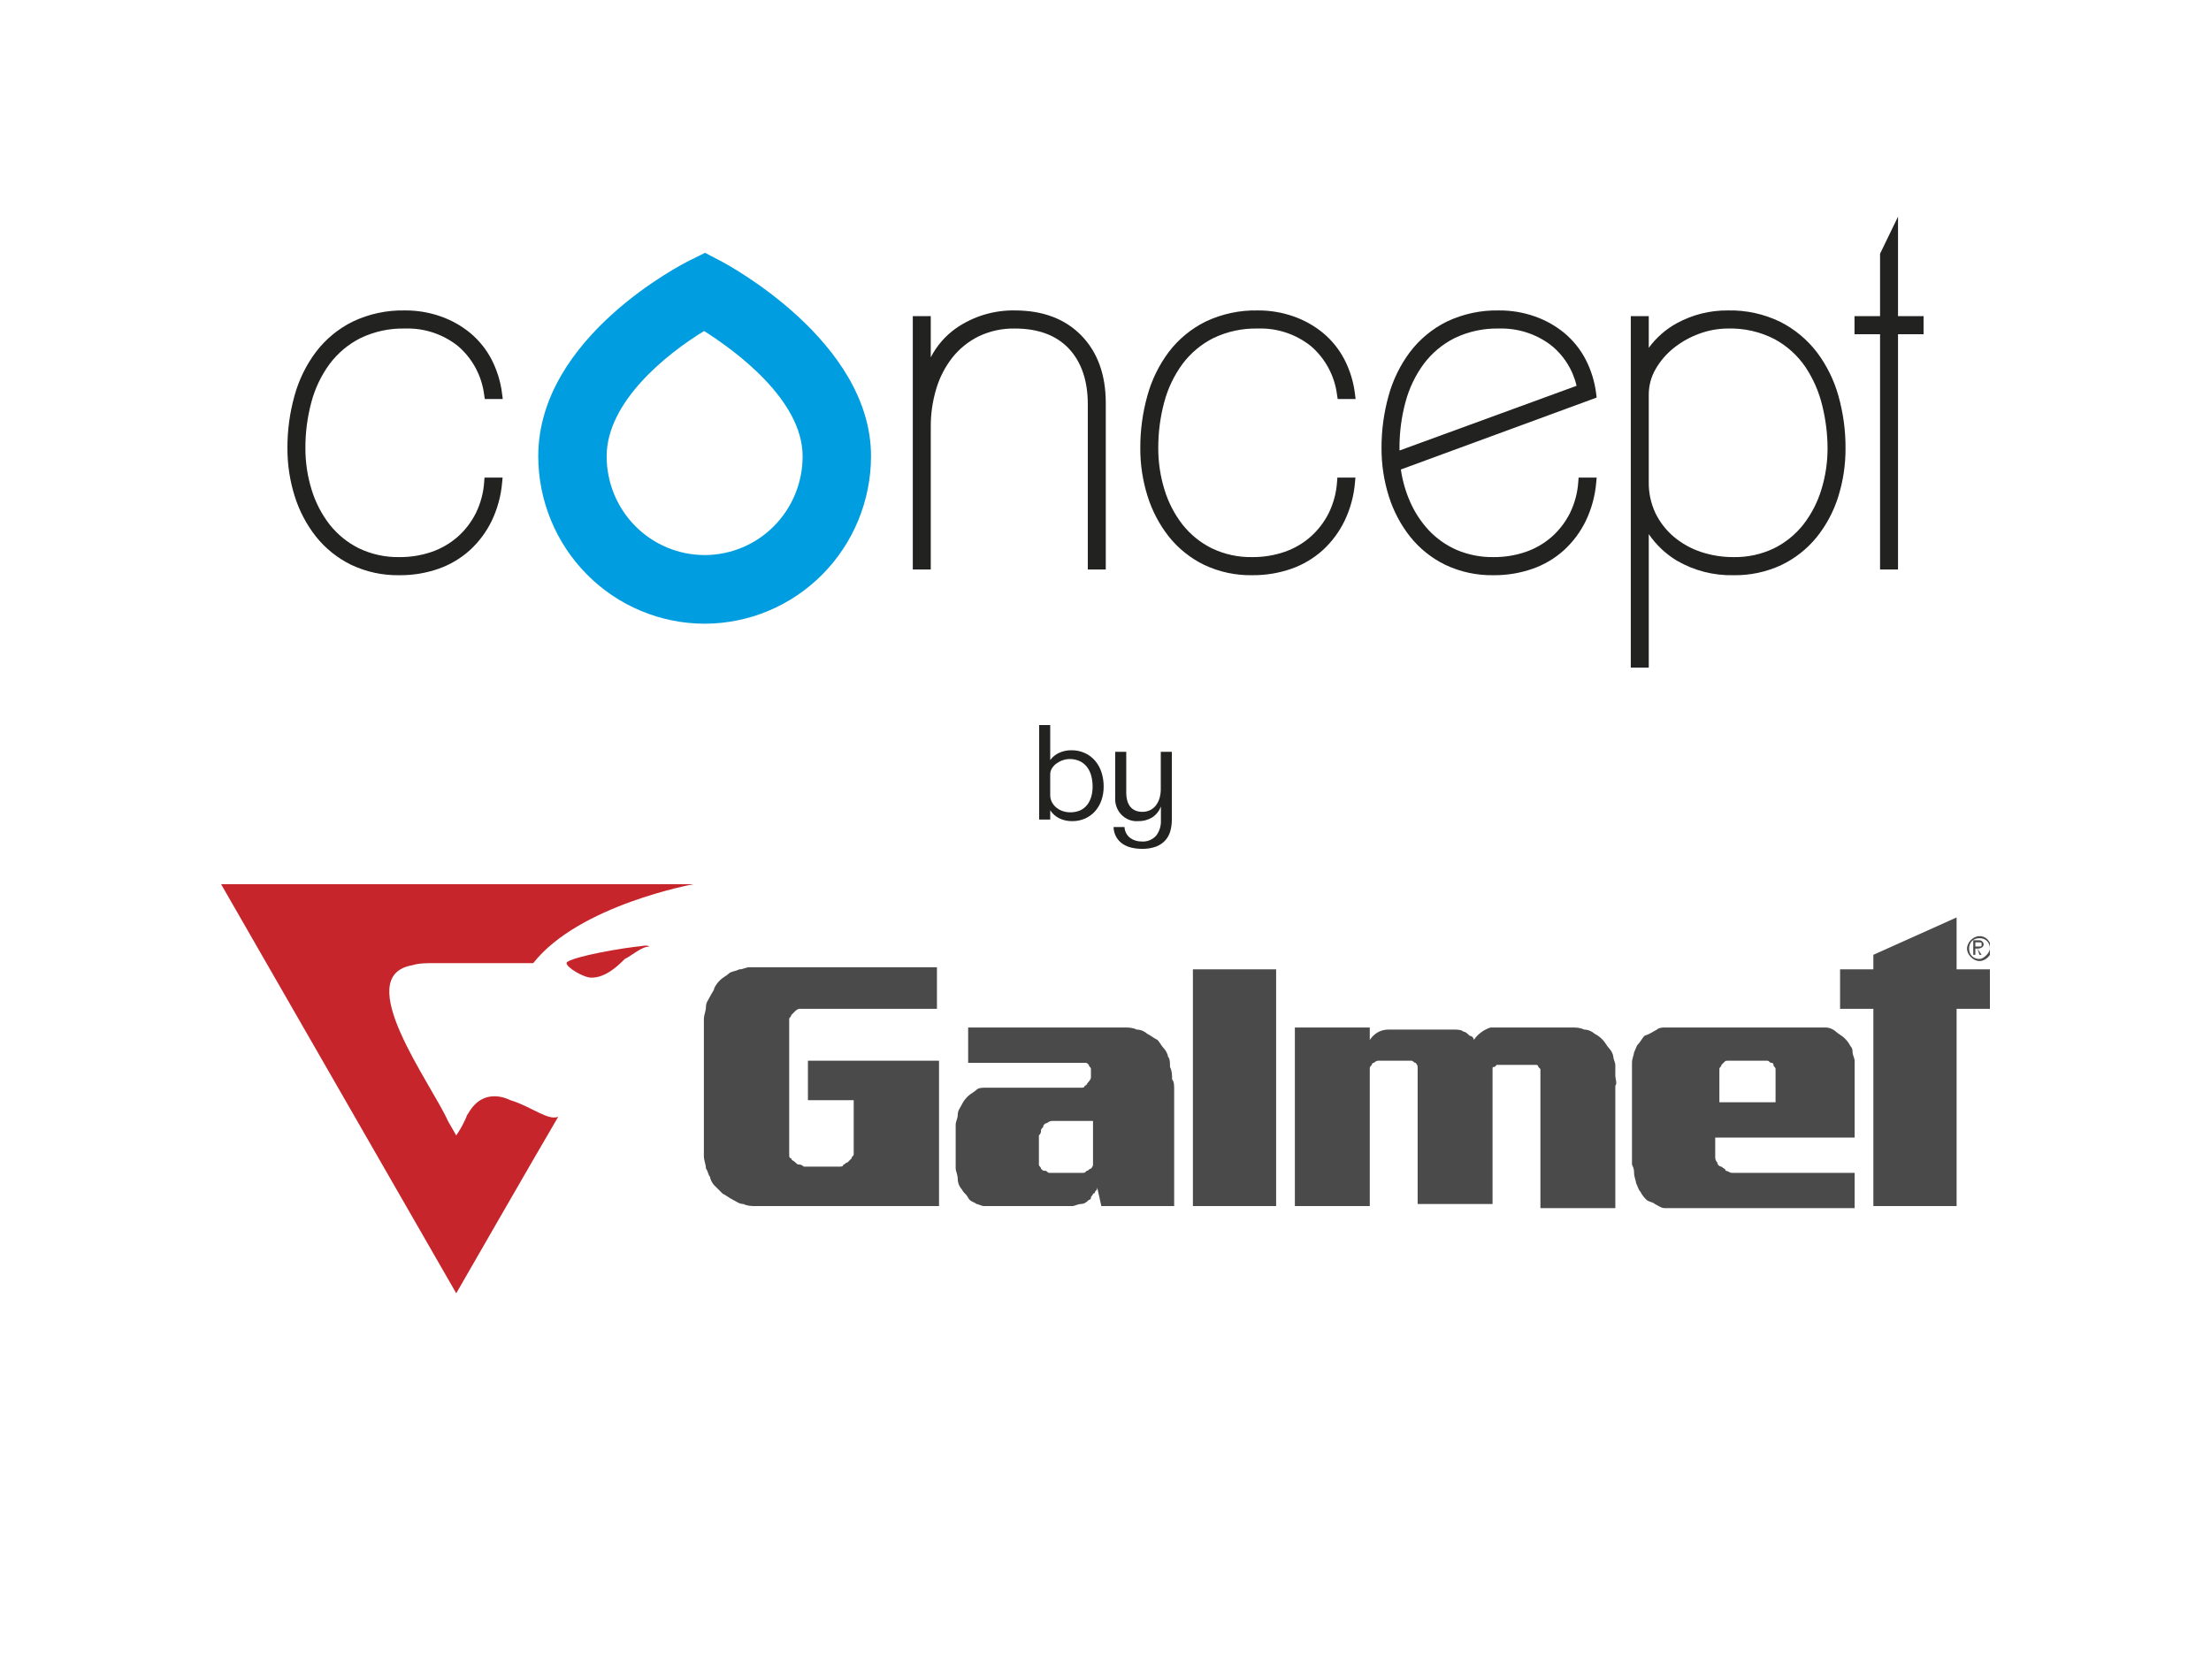
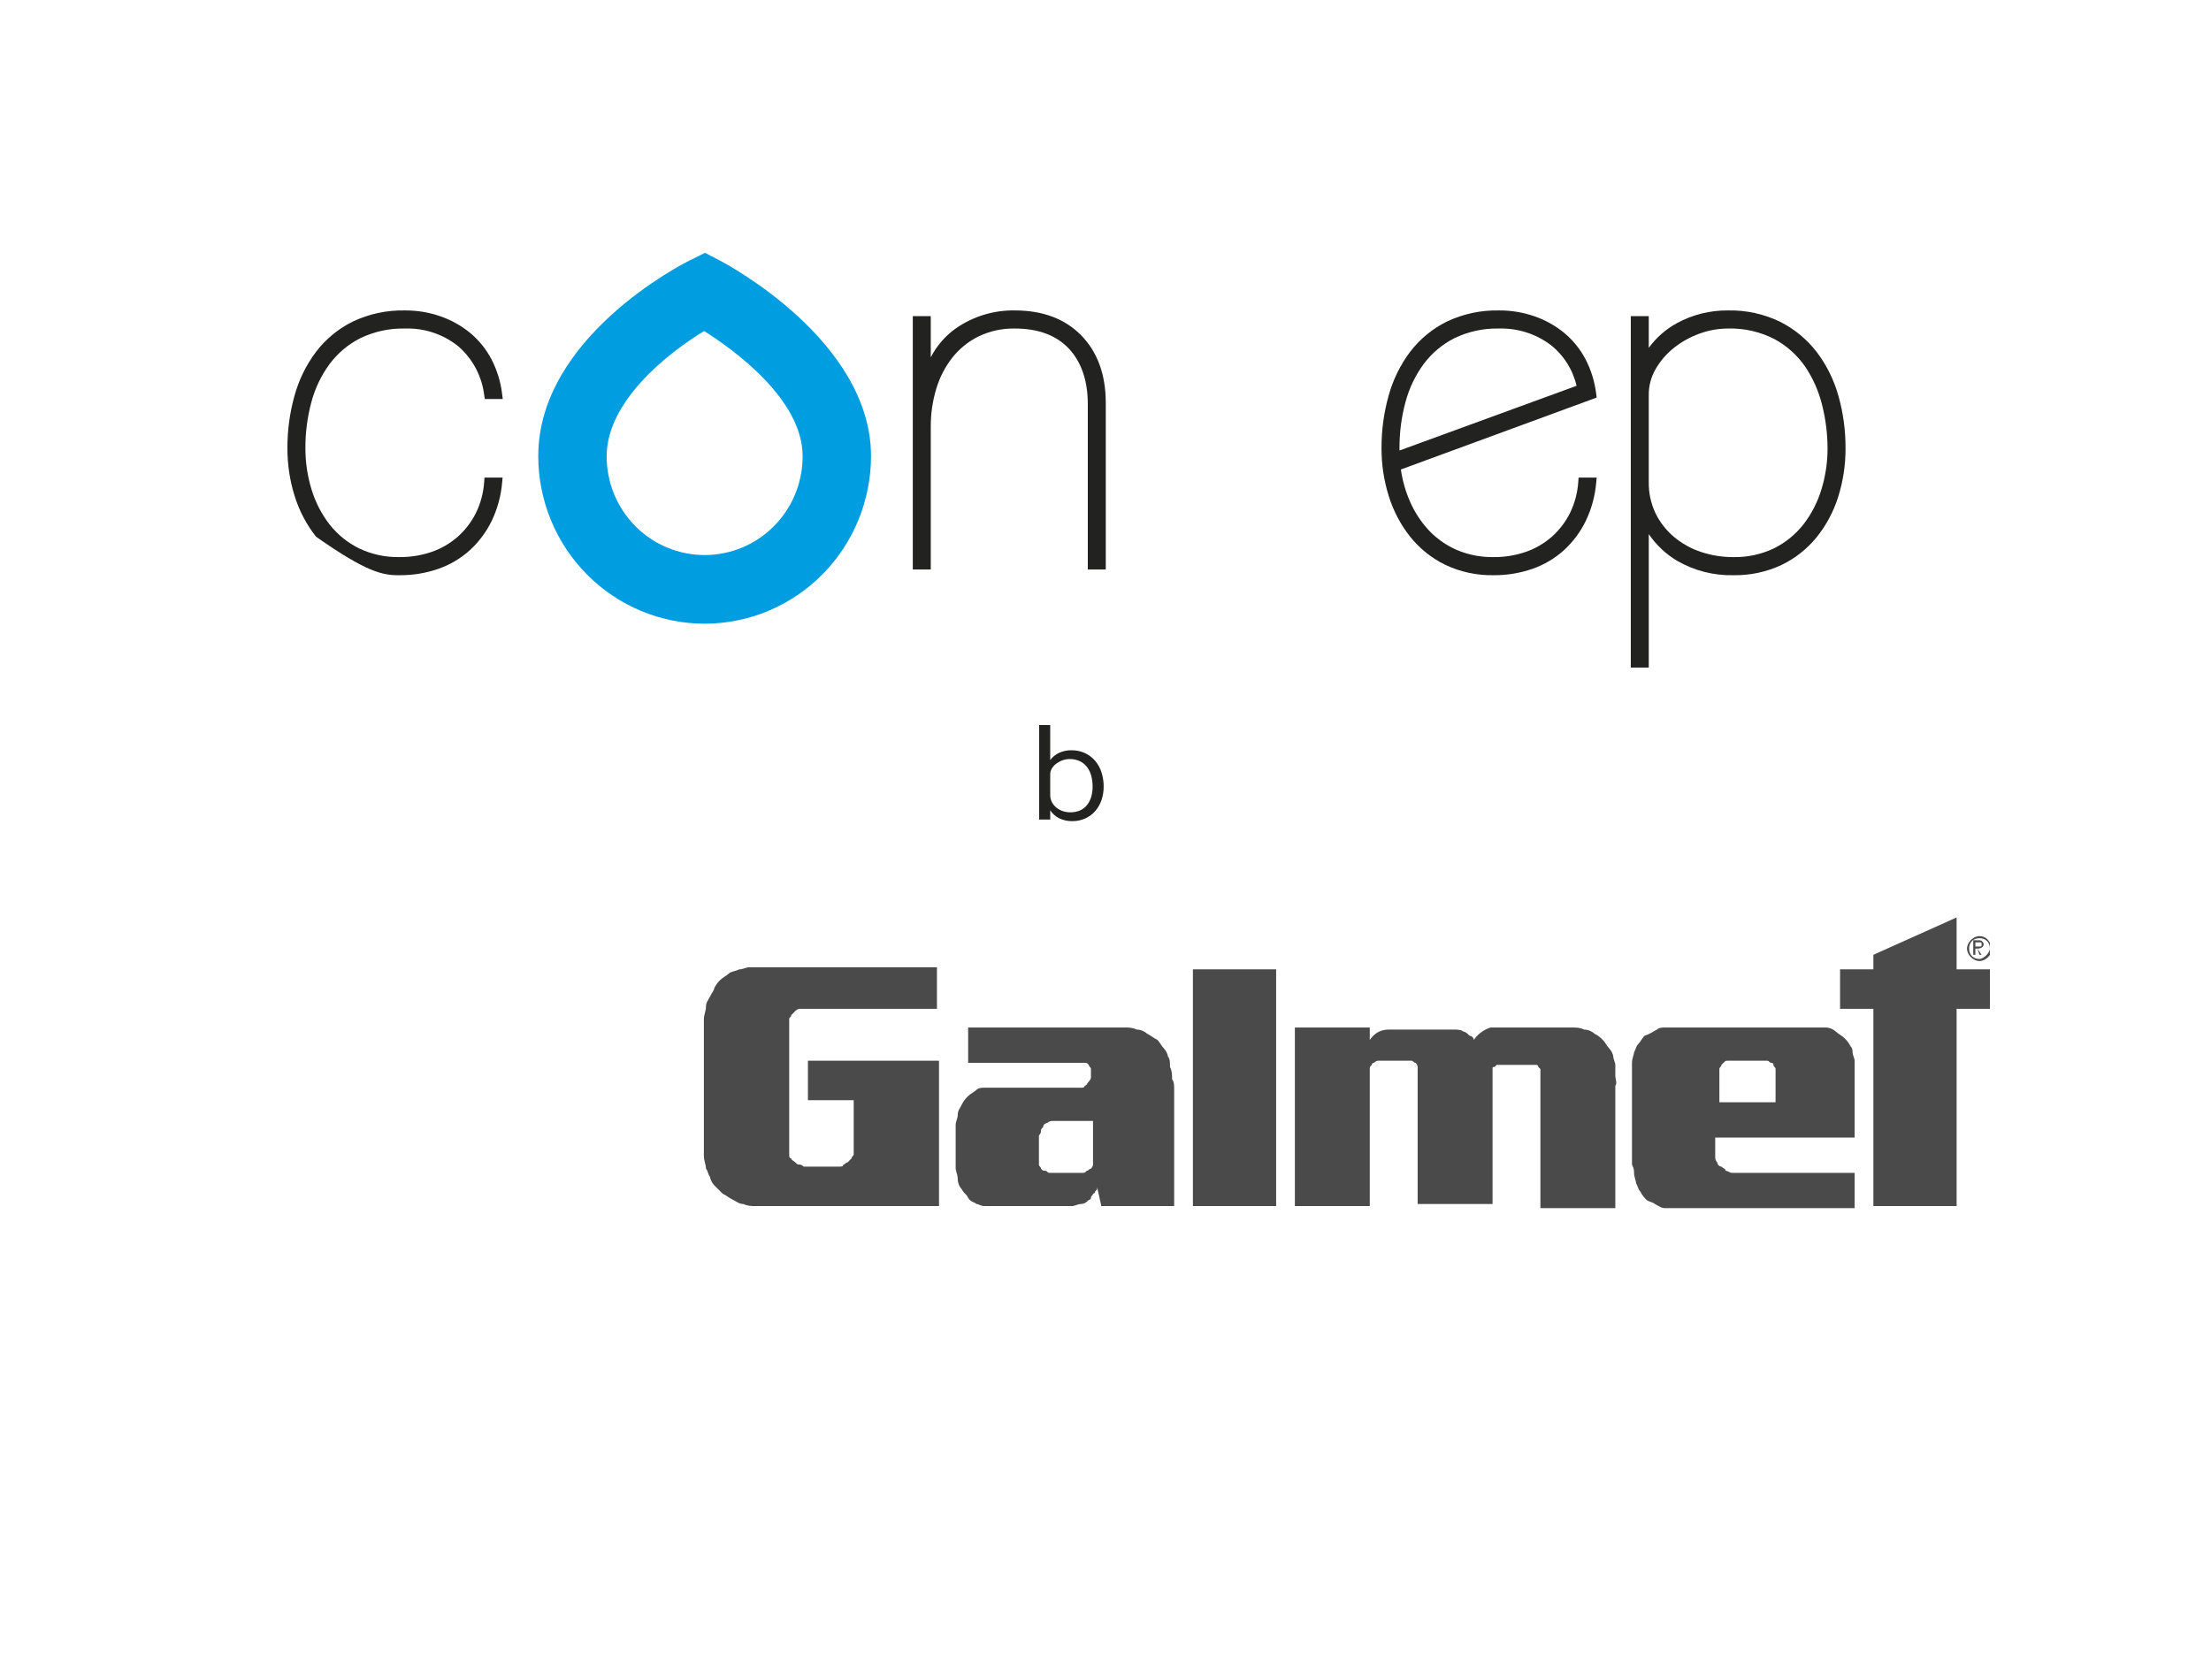
<svg xmlns="http://www.w3.org/2000/svg" width="500" height="380" viewBox="0 0 500 380" fill="none">
-   <rect width="500" height="380" fill="white" />
  <g clip-path="url(#clip0_33_216)">
    <path d="M410.896 79.7C408.679 76.804 405.845 74.446 402.602 72.802C398.9 71.005 394.826 70.119 390.717 70.218C386.714 70.184 382.766 71.169 379.242 73.082C376.729 74.451 374.547 76.363 372.854 78.681V71.511H368.789V151H372.854V120.81C374.531 123.264 376.716 125.323 379.259 126.845C383.132 129.082 387.538 130.209 392.001 130.106C395.743 130.172 399.451 129.384 402.848 127.801C405.934 126.321 408.658 124.173 410.823 121.51C413.004 118.795 414.658 115.692 415.7 112.363C416.818 108.8 417.375 105.083 417.351 101.347C417.367 97.379 416.832 93.427 415.764 89.607C414.772 86.026 413.12 82.666 410.896 79.7V79.7ZM378.481 78.73C380.219 77.343 382.169 76.249 384.255 75.49C386.324 74.72 388.511 74.321 390.717 74.311C394.398 74.198 398.047 75.027 401.323 76.72C404.096 78.229 406.475 80.376 408.267 82.987C410.044 85.648 411.337 88.606 412.084 91.724C412.869 94.871 413.274 98.102 413.287 101.347C413.298 104.534 412.826 107.705 411.887 110.749C411.02 113.601 409.644 116.271 407.825 118.626C406.039 120.894 403.776 122.734 401.199 124.015C398.329 125.391 395.179 126.075 392.001 126.011C389.489 126.024 386.991 125.623 384.607 124.824C382.375 124.079 380.304 122.916 378.502 121.396C376.768 119.923 375.357 118.103 374.359 116.052C373.325 113.847 372.81 111.432 372.853 108.994V89.281C372.847 87.258 373.376 85.269 374.385 83.518C375.439 81.677 376.829 80.052 378.481 78.73V78.73Z" fill="#222221" />
-     <path d="M267.41 82.325C269.258 79.853 271.652 77.849 274.401 76.469C277.554 74.961 281.014 74.222 284.503 74.311C288.83 74.171 293.067 75.582 296.459 78.291C299.751 81.124 301.864 85.102 302.376 89.432L302.506 90.251H306.562L306.423 89.157C306.099 86.41 305.285 83.743 304.018 81.288C302.827 79.009 301.202 76.989 299.236 75.342C297.237 73.695 294.965 72.417 292.525 71.566C289.947 70.661 287.234 70.205 284.503 70.218C280.404 70.12 276.338 70.984 272.628 72.744C269.376 74.356 266.535 76.699 264.324 79.592C262.09 82.573 260.438 85.954 259.456 89.556C258.388 93.393 257.854 97.361 257.869 101.347C257.851 105.047 258.408 108.727 259.52 112.253C260.558 115.571 262.19 118.669 264.338 121.394C266.482 124.07 269.186 126.238 272.257 127.744C275.681 129.371 279.433 130.179 283.218 130.105C286.222 130.131 289.207 129.638 292.045 128.649C294.673 127.728 297.093 126.288 299.162 124.414C301.205 122.532 302.875 120.277 304.085 117.769C305.386 115.042 306.179 112.098 306.426 109.083L306.524 108.024H302.437L302.368 108.919C302.215 111.394 301.577 113.814 300.492 116.04C299.472 118.075 298.077 119.897 296.381 121.407C294.658 122.921 292.659 124.083 290.496 124.827C288.153 125.629 285.693 126.029 283.218 126.01C280.041 126.074 276.893 125.391 274.024 124.014C271.446 122.734 269.182 120.894 267.395 118.626C265.576 116.271 264.2 113.601 263.334 110.748C262.394 107.704 261.922 104.533 261.933 101.346C261.918 97.832 262.374 94.332 263.288 90.94C264.115 87.834 265.513 84.912 267.41 82.325V82.325Z" fill="#222221" />
    <path d="M229.523 70.218C224.793 70.129 220.152 71.526 216.245 74.215C213.82 75.916 211.843 78.185 210.485 80.828V71.511H206.42V128.814H210.485V96.5C210.473 93.604 210.891 90.722 211.725 87.951C212.485 85.39 213.716 82.996 215.355 80.893C216.96 78.875 218.986 77.236 221.29 76.093C223.859 74.862 226.679 74.252 229.523 74.311C234.782 74.311 238.884 75.84 241.713 78.854C244.556 81.885 245.997 86.119 245.997 91.438V128.813H250.061V91.114C250.061 84.779 248.205 79.659 244.545 75.894C240.877 72.128 235.823 70.218 229.523 70.218Z" fill="#222221" />
    <path d="M356.92 108.92C356.766 111.395 356.127 113.815 355.041 116.041C354.023 118.076 352.629 119.898 350.933 121.408C349.21 122.922 347.211 124.084 345.048 124.828C342.705 125.63 340.245 126.03 337.77 126.011C334.894 126.061 332.04 125.503 329.391 124.372C327.03 123.336 324.899 121.836 323.121 119.96C321.345 118.048 319.904 115.846 318.861 113.448C317.848 111.135 317.153 108.694 316.795 106.192L361.072 89.926L360.975 89.158C360.651 86.41 359.837 83.744 358.57 81.288V81.287C357.378 79.009 355.753 76.989 353.788 75.342C351.789 73.696 349.517 72.418 347.077 71.566C344.498 70.661 341.785 70.205 339.054 70.218C334.954 70.12 330.888 70.984 327.179 72.744C323.927 74.356 321.086 76.699 318.876 79.592C316.642 82.574 314.991 85.955 314.008 89.556C312.939 93.393 312.405 97.362 312.42 101.347C312.402 105.046 312.959 108.726 314.071 112.252C315.107 115.571 316.741 118.669 318.89 121.393C321.033 124.071 323.737 126.239 326.809 127.744C330.233 129.371 333.985 130.179 337.77 130.106C340.773 130.131 343.759 129.638 346.597 128.649C349.225 127.728 351.645 126.288 353.714 124.414C355.756 122.531 357.426 120.277 358.637 117.769C359.938 115.042 360.732 112.098 360.978 109.083L361.076 108.024H356.989L356.92 108.92ZM356.529 87.267L316.484 101.902V101.346C316.469 97.832 316.925 94.332 317.84 90.941C318.665 87.834 320.062 84.912 321.96 82.325C323.808 79.854 326.203 77.849 328.953 76.47C332.105 74.961 335.565 74.222 339.054 74.312C343.183 74.203 347.23 75.479 350.561 77.939C353.559 80.262 355.668 83.557 356.529 87.267V87.267Z" fill="#222221" />
-     <path d="M429.223 71.511V49L425.159 57.392V71.511H419.382V75.605H425.159V128.813H429.223V75.605H434.999V71.511H429.223Z" fill="#222221" />
-     <path d="M74.542 82.325C76.39 79.854 78.784 77.849 81.534 76.47C84.686 74.961 88.147 74.222 91.635 74.312C95.963 74.173 100.199 75.583 103.592 78.292C106.883 81.126 108.996 85.103 109.509 89.433L109.638 90.251H113.694L113.554 89.158C113.232 86.41 112.417 83.744 111.151 81.288C109.959 79.01 108.334 76.989 106.369 75.342C104.369 73.695 102.097 72.417 99.657 71.566C97.079 70.661 94.366 70.205 91.636 70.218C87.536 70.119 83.47 70.984 79.76 72.744C76.508 74.356 73.667 76.699 71.457 79.592C69.222 82.573 67.57 85.955 66.588 89.557C65.519 93.394 64.985 97.362 65 101.347C64.983 105.047 65.54 108.727 66.651 112.254C67.688 115.572 69.322 118.67 71.47 121.394C73.614 124.071 76.318 126.238 79.388 127.744C82.813 129.371 86.565 130.18 90.352 130.106C93.355 130.131 96.34 129.638 99.178 128.649C101.806 127.728 104.225 126.288 106.293 124.414C108.336 122.531 110.007 120.277 111.218 117.769C112.518 115.042 113.311 112.098 113.558 109.084L113.657 108.025H109.569L109.501 108.92C109.346 111.395 108.708 113.814 107.623 116.04C106.604 118.075 105.21 119.896 103.515 121.406C101.791 122.92 99.793 124.081 97.629 124.827C95.287 125.63 92.826 126.03 90.352 126.01C87.174 126.075 84.024 125.391 81.154 124.014C78.577 122.735 76.313 120.895 74.527 118.627C72.708 116.272 71.331 113.602 70.464 110.748C69.525 107.704 69.053 104.534 69.065 101.347C69.049 97.832 69.506 94.332 70.422 90.941C71.246 87.834 72.644 84.912 74.542 82.325V82.325Z" fill="#222221" />
+     <path d="M74.542 82.325C76.39 79.854 78.784 77.849 81.534 76.47C84.686 74.961 88.147 74.222 91.635 74.312C95.963 74.173 100.199 75.583 103.592 78.292C106.883 81.126 108.996 85.103 109.509 89.433L109.638 90.251H113.694L113.554 89.158C113.232 86.41 112.417 83.744 111.151 81.288C109.959 79.01 108.334 76.989 106.369 75.342C104.369 73.695 102.097 72.417 99.657 71.566C97.079 70.661 94.366 70.205 91.636 70.218C87.536 70.119 83.47 70.984 79.76 72.744C76.508 74.356 73.667 76.699 71.457 79.592C69.222 82.573 67.57 85.955 66.588 89.557C65.519 93.394 64.985 97.362 65 101.347C64.983 105.047 65.54 108.727 66.651 112.254C67.688 115.572 69.322 118.67 71.47 121.394C82.813 129.371 86.565 130.18 90.352 130.106C93.355 130.131 96.34 129.638 99.178 128.649C101.806 127.728 104.225 126.288 106.293 124.414C108.336 122.531 110.007 120.277 111.218 117.769C112.518 115.042 113.311 112.098 113.558 109.084L113.657 108.025H109.569L109.501 108.92C109.346 111.395 108.708 113.814 107.623 116.04C106.604 118.075 105.21 119.896 103.515 121.406C101.791 122.92 99.793 124.081 97.629 124.827C95.287 125.63 92.826 126.03 90.352 126.01C87.174 126.075 84.024 125.391 81.154 124.014C78.577 122.735 76.313 120.895 74.527 118.627C72.708 116.272 71.331 113.602 70.464 110.748C69.525 107.704 69.053 104.534 69.065 101.347C69.049 97.832 69.506 94.332 70.422 90.941C71.246 87.834 72.644 84.912 74.542 82.325V82.325Z" fill="#222221" />
    <path d="M159.349 141.076C149.373 141.064 139.808 137.069 132.754 129.965C125.7 122.862 121.733 113.231 121.722 103.185C121.722 76.203 154.533 59.618 155.93 58.925L159.438 57.185L162.91 58.998C164.301 59.724 196.975 77.086 196.975 103.186C196.964 113.231 192.997 122.862 185.943 129.965C178.889 137.068 169.325 141.064 159.349 141.076V141.076ZM159.23 74.875C150.89 79.934 137.194 90.834 137.194 103.185C137.187 106.119 137.755 109.026 138.865 111.739C139.975 114.452 141.606 116.917 143.664 118.995C145.722 121.072 148.166 122.72 150.858 123.845C153.549 124.969 156.435 125.548 159.348 125.548C162.262 125.548 165.148 124.969 167.839 123.845C170.53 122.72 172.975 121.072 175.033 118.995C177.091 116.917 178.722 114.452 179.832 111.739C180.942 109.026 181.51 106.119 181.503 103.185C181.503 90.433 166.239 79.31 159.23 74.875V74.875Z" fill="#009DE0" />
  </g>
  <g clip-path="url(#clip1_33_216)">
    <path d="M249.584 177.926C249.593 178.978 249.423 180.023 249.081 181.013C248.766 181.93 248.278 182.773 247.646 183.494C247.016 184.202 246.248 184.764 245.392 185.141C244.467 185.547 243.47 185.749 242.465 185.735C241.459 185.754 240.463 185.536 239.551 185.097C238.721 184.691 238.011 184.06 237.499 183.272V185.379H235.001V164H237.499V171.926C238.031 171.197 238.739 170.624 239.551 170.264C240.408 169.883 241.332 169.691 242.264 169.699C243.325 169.681 244.378 169.899 245.35 170.339C246.233 170.744 247.021 171.341 247.661 172.089C248.304 172.852 248.792 173.741 249.096 174.704C249.428 175.743 249.592 176.832 249.584 177.926V177.926ZM247.086 177.924C247.087 177.147 246.996 176.373 246.813 175.619C246.645 174.901 246.342 174.223 245.923 173.625C245.497 173.031 244.941 172.55 244.301 172.221C243.53 171.844 242.684 171.662 241.832 171.689C241.324 171.695 240.82 171.784 240.34 171.955C239.839 172.123 239.365 172.368 238.933 172.68C238.524 172.972 238.173 173.343 237.899 173.773C237.637 174.179 237.497 174.657 237.498 175.146V179.815C237.489 180.387 237.622 180.952 237.885 181.456C238.144 181.938 238.496 182.361 238.919 182.696C239.354 183.044 239.845 183.309 240.369 183.479C241.651 183.887 243.03 183.824 244.273 183.302C244.88 183.025 245.416 182.605 245.838 182.075C246.262 181.528 246.578 180.901 246.77 180.229C246.986 179.481 247.092 178.704 247.086 177.924V177.924Z" fill="#222221" />
-     <path d="M264.655 188.006C264.437 188.788 264.043 189.505 263.507 190.1C262.926 190.724 262.214 191.201 261.425 191.495C260.406 191.859 259.332 192.03 258.254 192C257.472 192.002 256.692 191.917 255.928 191.746C255.221 191.594 254.545 191.313 253.933 190.916C253.3 190.506 252.776 189.94 252.408 189.269C252.039 188.597 251.838 187.842 251.823 187.07H254.292C254.321 187.571 254.458 188.058 254.694 188.496C254.912 188.898 255.21 189.247 255.569 189.52C255.93 189.791 256.333 189.997 256.761 190.129C257.217 190.27 257.691 190.34 258.167 190.337C258.776 190.386 259.388 190.293 259.957 190.064C260.526 189.835 261.037 189.477 261.454 189.015C262.204 188.034 262.587 186.806 262.53 185.557V182.409C262.143 183.449 261.437 184.33 260.521 184.918C259.57 185.481 258.487 185.764 257.391 185.734C256.696 185.788 255.997 185.686 255.343 185.435C254.689 185.184 254.095 184.79 253.602 184.28C253.109 183.77 252.727 183.156 252.485 182.479C252.242 181.803 252.143 181.08 252.195 180.361V170.058H254.693V179.35C254.688 179.927 254.76 180.502 254.908 181.058C255.035 181.548 255.254 182.007 255.554 182.409C255.852 182.795 256.237 183.101 256.674 183.3C257.19 183.53 257.749 183.641 258.31 183.627C258.951 183.643 259.585 183.5 260.161 183.212C260.676 182.945 261.123 182.558 261.468 182.082C261.82 181.591 262.083 181.038 262.242 180.449C262.417 179.822 262.504 179.173 262.501 178.52V170.058H264.999V185.408C265.006 186.286 264.891 187.162 264.655 188.006V188.006Z" fill="#222221" />
  </g>
  <g clip-path="url(#clip2_33_216)">
    <path d="M211.882 219.258V228.182H181.765C181.294 228.182 180.824 228.182 180.824 228.182C180.353 228.182 179.882 228.651 179.882 228.651C179.412 229.121 179.412 229.121 178.941 229.591C178.941 230.061 178.471 230.061 178.471 230.53V261.061C178.471 261.53 178.471 262 178.941 262C178.941 262.47 179.412 262.47 179.882 262.939C180.353 263.409 180.353 263.409 180.824 263.409C181.294 263.409 181.765 263.879 181.765 263.879H189.765C190.235 263.879 190.706 263.879 190.706 263.409C191.176 263.409 191.176 262.939 191.647 262.939C192.118 262.47 192.118 262.47 192.588 262C192.588 261.53 193.059 261.53 193.059 261.061V248.848H182.706V239.924H212.353V272.803H170.941C170 272.803 169.059 272.803 168.118 272.333C167.176 272.333 166.706 271.864 165.765 271.394C164.824 270.924 164.353 270.455 163.412 269.985C162.941 269.515 162 268.576 161.529 268.106C161.059 267.636 160.588 266.697 160.588 266.227C160.118 265.758 160.118 264.818 159.647 264.348C159.647 263.409 159.176 262.47 159.176 261.53C159.176 260.591 159.176 259.651 159.176 259.182V233.348C159.176 232.409 159.176 231.47 159.176 230.53C159.176 229.591 159.647 228.652 159.647 227.712C159.647 226.773 160.118 226.303 160.588 225.364C161.059 224.424 161.529 223.955 161.529 223.485C162 222.545 162.471 222.076 162.941 221.606C163.412 221.136 164.353 220.667 164.824 220.197C165.294 219.727 166.235 219.727 167.176 219.258C168.118 219.258 168.588 218.788 169.529 218.788H211.882V219.258ZM447.647 216.909C446.235 216.909 445.294 215.97 445.294 214.561C445.294 213.151 446.235 212.212 447.647 212.212C449.059 212.212 450 213.151 450 214.561C450 215.5 448.588 216.909 447.647 216.909ZM447.647 211.742C446.235 211.742 444.824 213.151 444.824 214.561C444.824 215.97 446.235 217.379 447.647 217.379C449.059 217.379 450.471 215.97 450.471 214.561C450 212.682 449.059 211.742 447.647 211.742ZM446.706 214.091V213.151H447.647C448.118 213.151 448.118 213.152 448.118 213.621C448.118 214.091 448.118 214.091 447.647 214.091H446.706ZM448.588 213.621C448.588 213.152 448.118 212.682 447.647 212.682H446.235V215.97H446.706V214.561H447.176L447.647 215.97H448.118L447.176 214.561C448.118 214.561 448.588 214.091 448.588 213.621ZM365.294 243.212C365.294 242.273 365.294 241.333 365.294 240.864C365.294 240.394 364.824 239.455 364.824 238.985C364.824 238.515 364.353 237.576 363.882 237.106C363.412 236.636 362.941 235.697 362.471 235.227C362 234.758 361.529 234.288 360.588 233.818C360.118 233.348 359.176 232.879 358.235 232.879C357.294 232.409 356.353 232.409 355.412 232.409H337.529H337.059C335.647 232.879 334.235 233.818 333.294 235.227C333.294 234.758 332.824 234.288 332.353 234.288C331.882 233.818 331.412 233.348 330.941 233.348C330.471 232.879 329.529 232.879 328.588 232.879H314.941C314.471 232.879 314.471 232.879 314 232.879C312.118 232.879 310.706 233.818 309.765 235.227V232.409H292.824V272.803H309.765V242.742C309.765 242.273 309.765 242.273 309.765 241.803C309.765 241.333 309.765 241.333 310.235 240.864C310.235 240.394 310.706 240.394 310.706 240.394C310.706 240.394 311.176 239.924 311.647 239.924H318.235C318.706 239.924 319.176 239.924 319.176 239.924C319.647 239.924 319.647 240.394 320.118 240.394C320.118 240.394 320.588 240.864 320.588 241.333C320.588 241.803 320.588 241.803 320.588 242.273V272.333H337.529V242.273V241.803C337.529 241.333 337.529 241.333 338 241.333L338.471 240.864H338.941H346.471C346.941 240.864 346.941 240.864 347.412 240.864C347.412 240.864 347.882 240.864 347.882 241.333L348.353 241.803C348.353 242.273 348.353 242.273 348.353 242.742V273.273H365.294V245.561C365.765 245.091 365.294 244.151 365.294 243.212ZM442.471 219.258V207.515L423.647 215.97V219.258H416.118V228.182H423.647V272.803H442.471V228.182H450V219.258H442.471ZM401.529 249.318V242.742C401.529 242.273 401.529 242.273 401.529 241.803C401.529 241.333 401.059 241.333 401.059 240.864C401.059 240.394 400.588 240.394 400.588 240.394C400.118 240.394 400.118 239.924 399.647 239.924H390.706C390.235 239.924 390.235 239.924 389.765 240.394L389.294 240.864C389.294 241.333 388.824 241.333 388.824 241.803C388.824 242.273 388.824 242.273 388.824 242.742V249.318H401.529ZM410 232.409C410.941 232.409 411.882 232.409 412.824 232.409C413.765 232.409 414.706 232.879 415.176 233.348C415.647 233.818 416.588 234.288 417.059 234.758C417.529 235.227 418 235.697 418.471 236.636C418.941 237.106 418.941 237.576 418.941 238.045C418.941 238.515 419.412 239.455 419.412 239.924C419.412 240.864 419.412 241.803 419.412 242.742V257.303H387.882V261.53C387.882 262 387.882 262.47 388.353 262.939C388.353 263.409 388.824 263.879 389.294 263.879C389.765 264.348 390.235 264.348 390.235 264.818C390.706 264.818 391.176 265.288 391.647 265.288H419.412V273.273H378.941C378 273.273 377.529 273.273 376.588 273.273C375.647 273.273 375.176 272.803 374.235 272.333C373.765 271.864 372.824 271.864 372.353 271.394C371.882 270.924 371.412 270.455 370.941 269.515C370.471 269.045 370.471 268.576 370 267.636C370 267.167 369.529 266.227 369.529 265.288C369.529 264.818 369.529 264.348 369.059 263.409C369.059 262.939 369.059 262 369.059 261.53V243.682C369.059 243.212 369.059 242.273 369.059 241.803C369.059 241.333 369.059 240.864 369.059 240.394C369.059 239.455 369.529 238.515 369.529 238.045C370 237.106 370 236.636 370.471 236.167C370.941 235.697 371.412 234.758 371.882 234.288C373.294 233.818 373.765 233.348 374.706 232.879C375.176 232.409 376.118 232.409 376.588 232.409C377.529 232.409 378 232.409 378.941 232.409H410ZM288.588 272.803H269.765V219.258H288.588V272.803ZM247.176 253.545H238.235C237.765 253.545 237.294 253.545 236.824 254.015C236.353 254.015 235.882 254.485 235.882 254.955C235.412 255.424 235.412 255.424 235.412 255.894C235.412 256.364 234.941 256.833 234.941 256.833V262.47C234.941 262.939 234.941 262.939 234.941 263.409C234.941 263.879 235.412 263.879 235.412 264.348C235.882 264.818 235.882 264.818 236.353 264.818C236.824 264.818 236.824 265.288 237.294 265.288H244.824C245.294 265.288 245.294 265.288 245.765 264.818C246.235 264.818 246.235 264.348 246.706 264.348C246.706 264.348 247.176 263.879 247.176 263.409C247.176 262.939 247.176 262.939 247.176 262.47V253.545V253.545ZM265.529 246.5V272.803H249.059L248.118 268.576C248.118 269.045 248.118 269.045 247.647 269.515C247.647 269.985 247.176 269.985 247.176 269.985C247.176 270.455 246.706 270.455 246.706 270.924C246.706 271.394 246.235 271.394 246.235 271.394C245.765 271.864 245.294 272.333 244.353 272.333C243.882 272.333 242.941 272.803 242.471 272.803H225.059C224.118 272.803 223.176 272.803 222.706 272.803C221.765 272.803 221.294 272.333 220.824 272.333C220.353 271.864 219.412 271.864 218.941 270.924C218.471 269.985 218 269.985 217.529 269.045C217.059 268.576 216.588 267.636 216.588 266.697C216.588 265.758 216.118 264.818 216.118 264.348C216.118 263.409 216.118 255.424 216.118 254.485C216.118 253.545 216.588 253.076 216.588 252.136C216.588 251.197 217.059 250.727 217.529 249.788C218 248.848 218.471 248.379 218.941 247.909C219.412 247.439 220.353 246.97 220.824 246.5C221.294 246.03 222.235 246.03 222.706 246.03C223.647 246.03 224.118 246.03 225.059 246.03H244.353C244.824 246.03 245.294 246.03 245.294 245.561C245.765 245.561 245.765 245.091 246.235 244.621C246.235 244.621 246.706 244.152 246.706 243.682C246.706 243.212 246.706 243.212 246.706 242.742C246.706 242.273 246.706 242.273 246.706 241.803C246.706 241.333 246.235 241.333 246.235 240.864C245.765 240.394 245.765 240.394 245.294 240.394C244.824 240.394 244.824 240.394 244.353 240.394H218.941V232.409H254.235C255.176 232.409 256.118 232.409 257.059 232.879C258 232.879 258.941 233.348 259.412 233.818C260.353 234.288 260.824 234.758 261.765 235.227C262.235 235.697 262.706 236.636 263.176 237.106C263.647 237.576 264.118 238.515 264.118 238.985C264.588 239.455 264.588 240.394 264.588 241.333C265.059 242.273 265.059 243.212 265.059 244.151C265.529 244.621 265.529 245.561 265.529 246.5Z" fill="#4A4A4A" />
-     <path d="M144.118 214.091C136.588 215.03 128.118 216.909 128.118 217.848C128.118 218.788 131.882 221.136 133.765 221.136C137.059 221.136 139.882 218.318 141.294 216.909C143.176 215.97 145.059 214.091 146.941 214.091C146 213.621 145.059 214.091 144.118 214.091ZM105.059 253.545C106 251.667 105.059 253.076 106 251.667C109.294 246.03 114.471 248.379 115.412 248.848C120.118 250.258 123.882 253.545 126.235 252.606C121.529 260.591 103.176 292.53 103.176 292.53L50 200H156.824C156.824 200 130.941 204.697 120.588 217.848C108.353 217.848 105.529 217.848 98 217.848C96.588 217.848 94.706 217.848 93.294 218.318C79.177 220.667 97.529 245.091 101.294 253.545L103.176 256.833C103.176 256.833 104.118 255.424 104.588 254.485L105.059 253.545Z" fill="#C5252B" />
  </g>
  <defs>
    <clipPath id="clip0_33_216">
      <rect width="370" height="102" fill="white" transform="translate(65 49)" />
    </clipPath>
    <clipPath id="clip1_33_216">
      <rect width="30" height="28" fill="white" transform="translate(235 164)" />
    </clipPath>
    <clipPath id="clip2_33_216">
      <rect width="400" height="93" fill="white" transform="translate(50 200)" />
    </clipPath>
  </defs>
</svg>